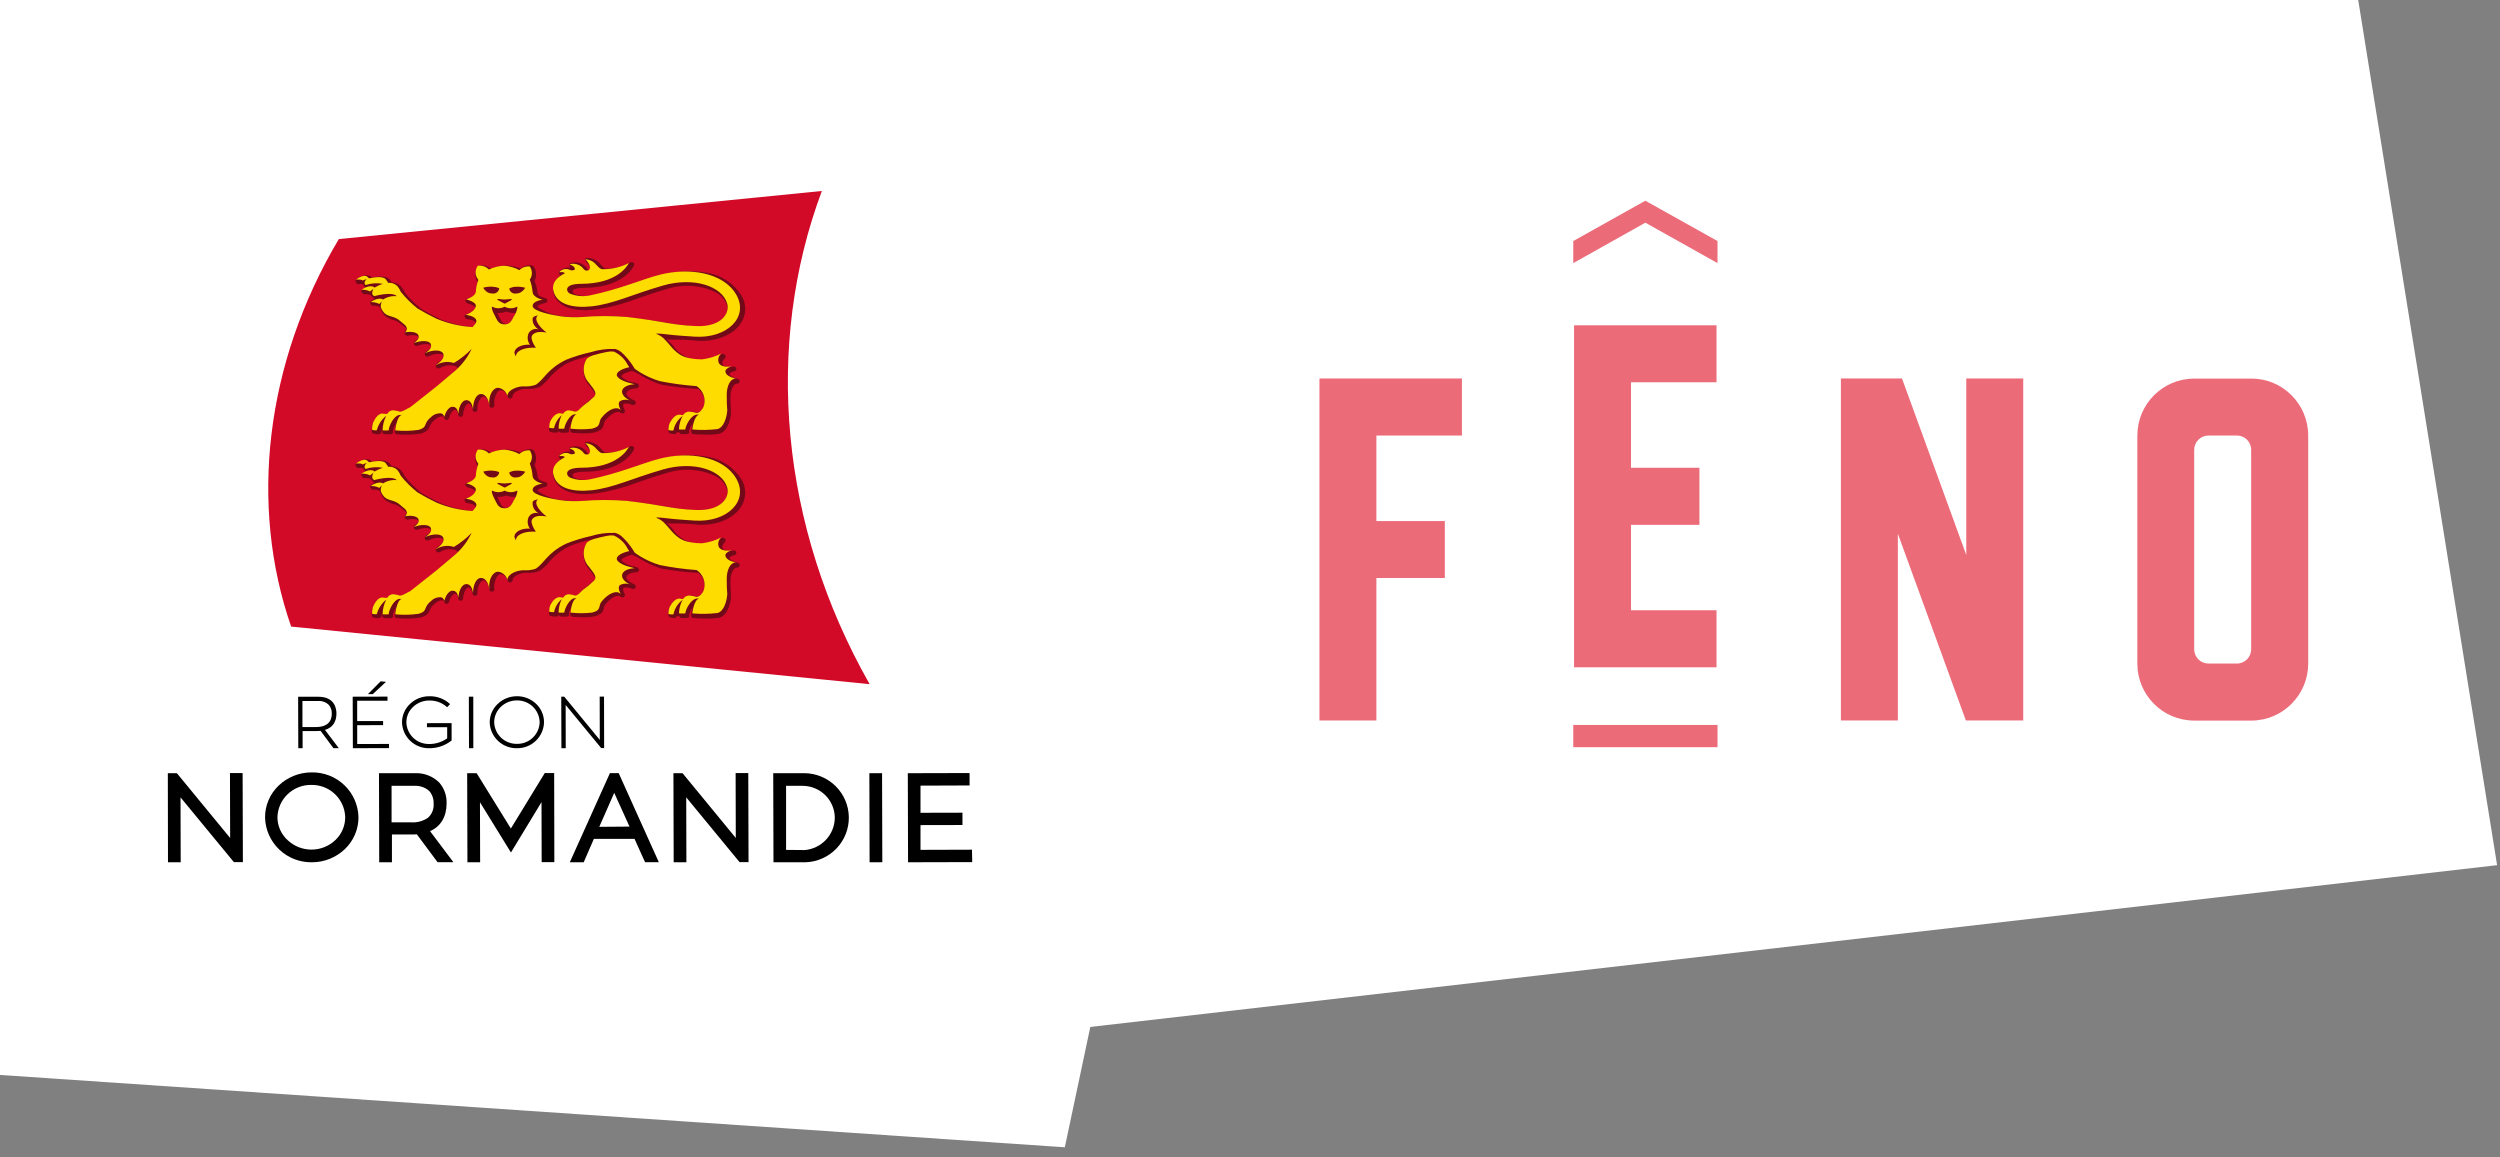
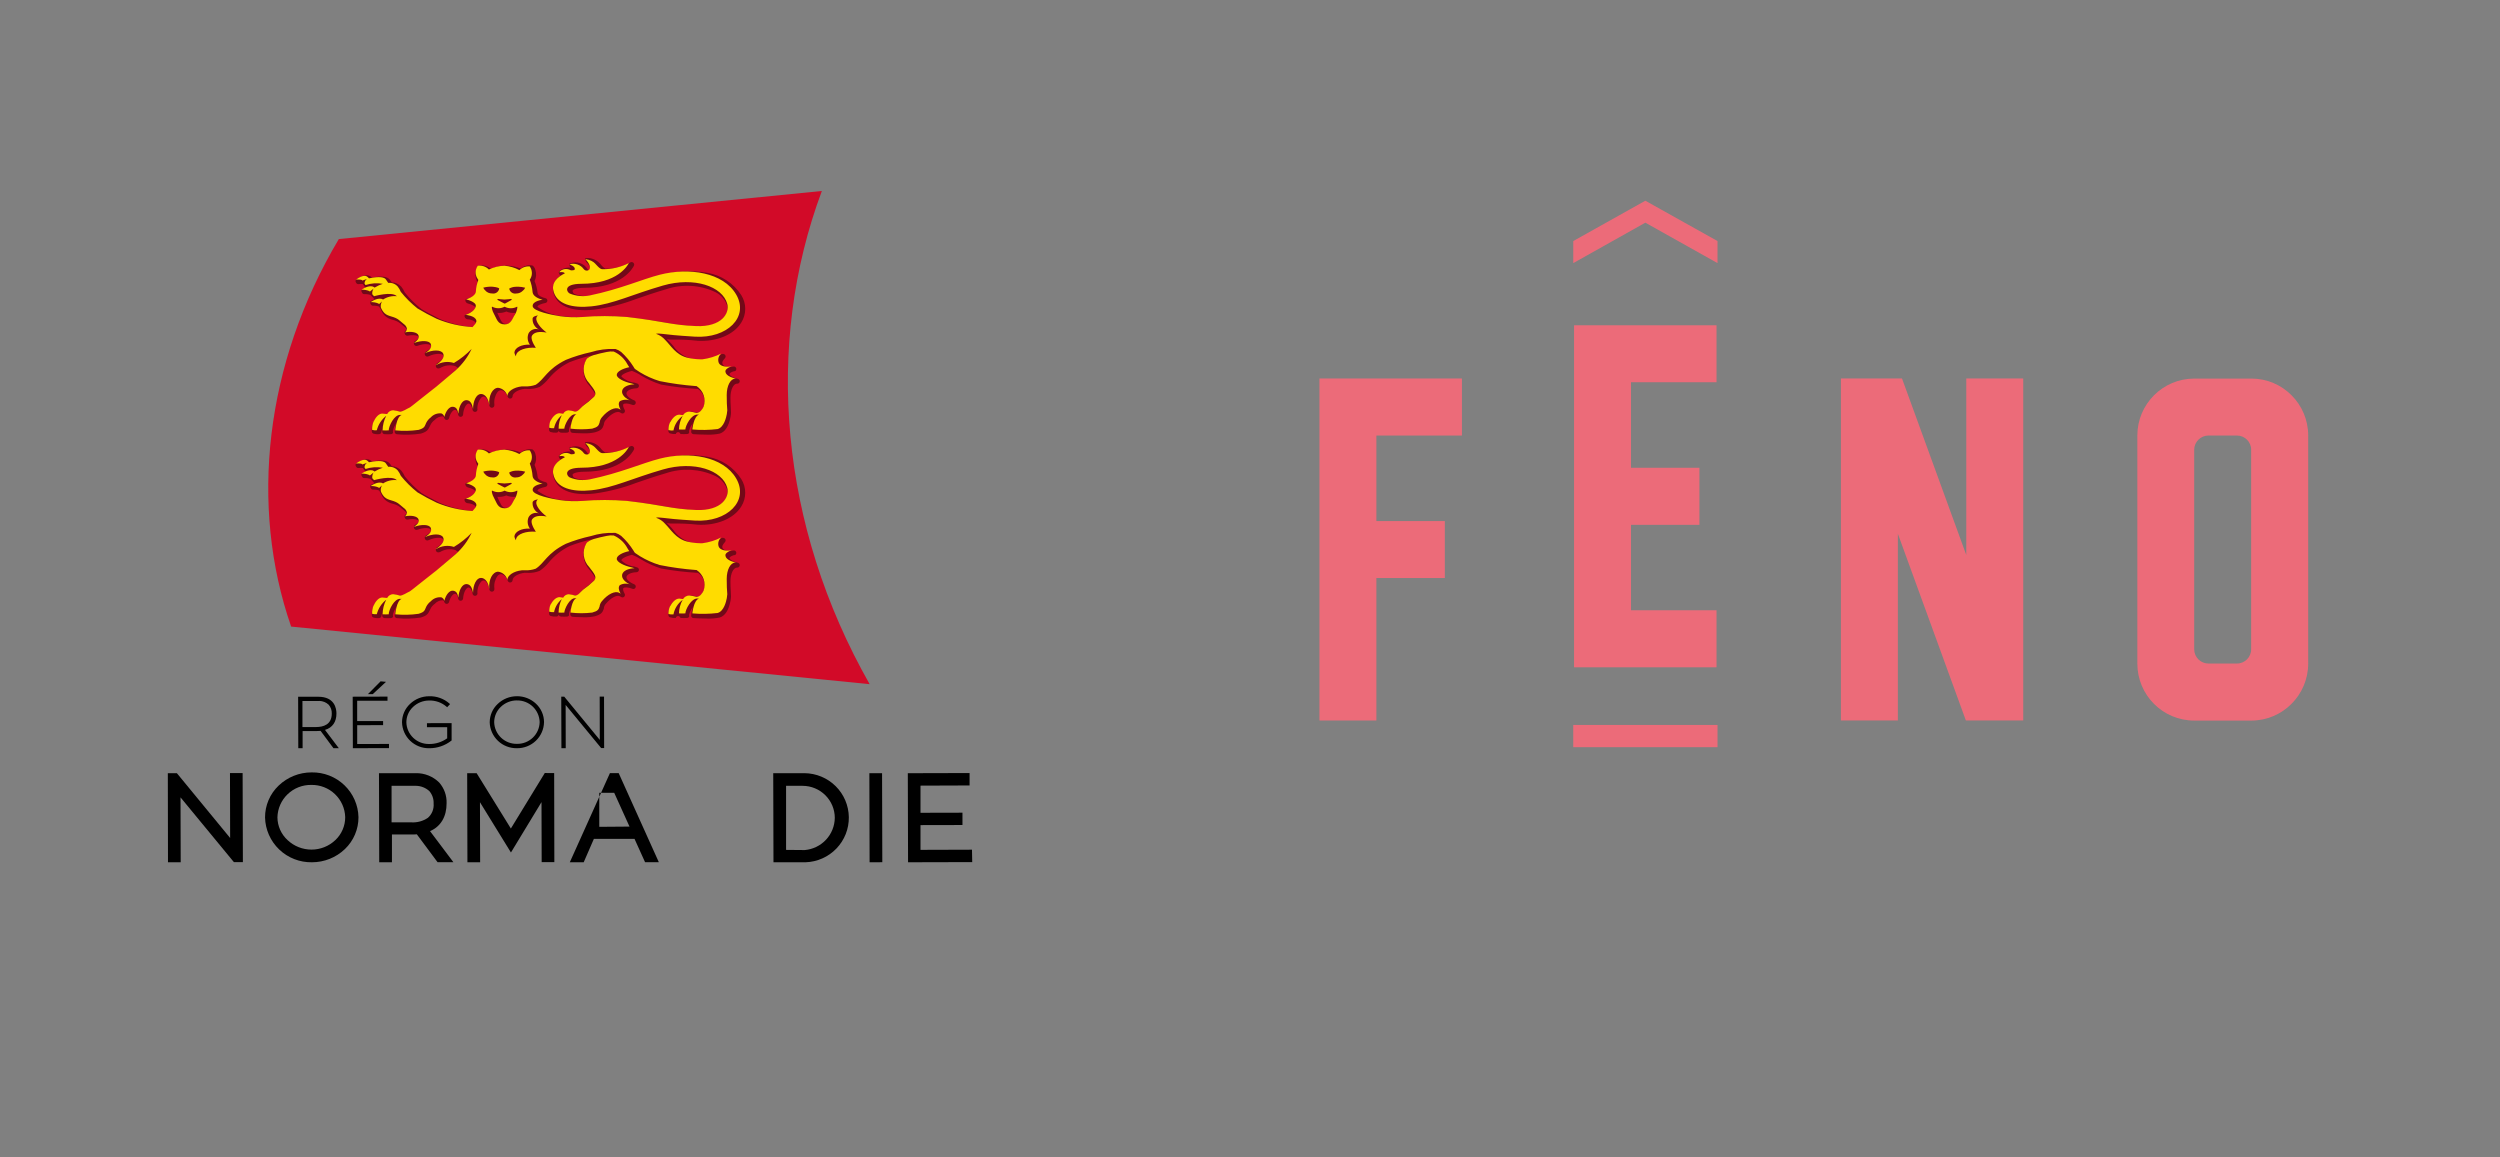
<svg xmlns="http://www.w3.org/2000/svg" width="432" height="200" viewBox="0 0 432 200" fill="none">
  <rect x="0" y="0" width="432" height="200" fill="#808080" stroke="none" />
-   <path d="M188 177.5L431.5 149.5L407.5 0H223.5L188 177.5Z" fill="white" style="filter: drop-shadow(2px 2px 2px rgba(0, 0, 0, 0.2));" />
-   <path d="M0 185.75L184 198.25L226 0H0V185.75Z" fill="white" style="filter: drop-shadow(2px 2px 2px rgba(0, 0, 0, 0.2));" />
  <g clip-path="url(#clip0_10_2242)">
    <path d="M150.275 118.226L50.309 108.274C43.071 87.427 45.737 62.84 58.549 41.313L142.018 33C132.064 59.629 134.726 90.878 150.275 118.226Z" fill="#D20A28" />
    <path d="M101.657 44.578C101.47 44.578 101.138 44.578 101.106 44.688C101.116 44.928 101.205 45.158 101.36 45.343C102.069 46.022 102.027 46.462 101.947 46.554C101.864 46.651 101.948 47.167 101.506 46.471C101.211 45.997 100.758 45.642 100.227 45.465C99.696 45.289 99.12 45.304 98.599 45.507C98.424 45.507 98.385 45.507 98.385 45.746C98.398 45.94 98.478 46.123 98.61 46.266C98.25 46.216 97.883 46.246 97.536 46.354C97.189 46.462 96.871 46.645 96.603 46.891C96.478 47.029 96.603 47.304 96.7 47.451C96.747 47.529 96.817 47.59 96.9 47.626C96.45 47.9 96.086 48.296 95.85 48.766C95.613 49.237 95.515 49.764 95.565 50.288C96.006 52.769 98.588 53.953 102.642 53.513C105.123 53.182 107.557 52.565 109.895 51.675C111.406 51.155 113.118 50.556 115.098 49.984C117.896 49.043 120.951 49.219 123.621 50.477C124.107 50.716 124.539 51.05 124.891 51.46C125.244 51.87 125.509 52.347 125.671 52.862C125.743 53.185 125.737 53.521 125.655 53.842C125.574 54.163 125.418 54.461 125.201 54.711C124.66 55.342 123.969 55.829 123.191 56.127C122.413 56.425 121.573 56.525 120.747 56.418C118.805 56.34 116.873 56.117 114.965 55.75C113.507 55.497 111.687 55.19 108.824 54.856C106.703 54.641 104.568 54.609 102.442 54.762H101.019C99.764 54.853 98.504 54.812 97.257 54.638C95.684 54.514 94.175 53.96 92.895 53.039C92.785 52.773 93.565 52.486 94.234 52.358C94.334 52.342 94.424 52.29 94.49 52.213C94.555 52.136 94.591 52.039 94.591 51.938C94.591 51.838 94.555 51.74 94.49 51.663C94.424 51.587 94.334 51.535 94.234 51.518C93.887 51.449 92.895 51.134 92.895 50.587C92.819 49.891 92.644 49.209 92.374 48.562C92.524 48.268 92.613 47.946 92.637 47.617C92.661 47.287 92.618 46.956 92.511 46.643C92.444 46.342 92.274 46.074 92.03 45.884C91.669 45.813 91.297 45.822 90.941 45.912C90.585 46.002 90.253 46.17 89.969 46.403C89.207 46.095 88.396 45.923 87.573 45.897H87.427C86.538 45.917 85.662 46.107 84.845 46.457C84.56 46.212 84.222 46.035 83.859 45.938C83.495 45.841 83.114 45.827 82.744 45.897C82.5 46.087 82.33 46.355 82.262 46.656C82.161 46.969 82.124 47.298 82.151 47.626C82.179 47.953 82.272 48.271 82.425 48.562L82.549 48.775C82.409 49.409 82.341 50.056 82.349 50.705C82.349 51.105 81.276 51.492 80.824 51.599C80.663 51.599 80.438 51.68 80.41 51.863C80.407 51.99 80.446 52.115 80.52 52.219C80.595 52.322 80.701 52.398 80.824 52.436C81.6 52.61 82.162 52.996 82.162 53.126C82.052 53.725 80.944 54.205 80.583 54.337C80.222 54.475 80.25 54.511 80.277 54.711C80.305 54.823 80.363 54.925 80.446 55.005C80.528 55.086 80.632 55.142 80.745 55.166C81.213 55.166 82.082 55.431 82.216 55.804C82.182 56.083 82.06 56.344 81.868 56.55C79.861 56.386 77.893 55.91 76.034 55.139C74.95 54.606 73.17 53.648 72.835 53.408C71.768 52.564 70.799 51.603 69.947 50.544C69.797 50.183 69.594 49.846 69.344 49.545C69.136 49.313 68.883 49.127 68.599 48.996C68.316 48.865 68.009 48.794 67.697 48.786L67.375 48.344C66.934 47.771 65.932 47.641 64.287 47.973L64.071 47.798C63.133 47.118 61.675 48.212 61.529 48.35C61.382 48.488 61.418 48.669 61.529 48.842C61.566 48.929 61.631 49.001 61.714 49.047C61.797 49.092 61.892 49.109 61.986 49.095C62.229 49.053 62.478 49.053 62.721 49.095C62.846 49.323 62.994 49.538 63.162 49.736L62.545 50.043C62.399 50.153 62.421 50.362 62.545 50.536C62.574 50.623 62.63 50.698 62.705 50.751C62.78 50.804 62.87 50.831 62.962 50.829C63.316 50.806 63.67 50.852 64.006 50.966L64.541 51.526L64.717 51.712C64.422 51.858 64.113 51.979 64.046 52.019C63.999 52.097 63.974 52.187 63.974 52.279C63.974 52.37 63.999 52.46 64.046 52.539C64.077 52.624 64.133 52.699 64.208 52.751C64.282 52.804 64.371 52.832 64.463 52.832C64.817 52.809 65.171 52.855 65.507 52.969L65.801 53.462C65.965 53.88 66.21 54.26 66.523 54.582C66.905 54.919 67.365 55.156 67.862 55.271C68.353 55.377 68.811 55.597 69.201 55.912L69.455 56.124L69.909 56.499C70.176 56.712 70.272 56.883 70.272 56.951C70.272 57.02 70.132 57.061 69.993 57.177C69.935 57.264 69.905 57.366 69.905 57.471C69.905 57.575 69.935 57.677 69.993 57.764C70.033 57.851 70.101 57.921 70.187 57.965C70.272 58.008 70.37 58.022 70.464 58.004C71.534 57.79 72.262 58.004 72.335 58.23C72.404 58.456 72.135 58.642 71.667 58.962C71.583 59.036 71.529 59.137 71.514 59.247C71.498 59.357 71.523 59.469 71.583 59.562C71.632 59.655 71.714 59.727 71.812 59.764C71.911 59.801 72.02 59.8 72.119 59.761C73.336 59.308 74.336 59.428 74.474 59.761C74.612 60.095 74.258 60.321 73.549 60.787C73.463 60.862 73.406 60.966 73.391 61.079C73.376 61.192 73.404 61.306 73.468 61.401C73.522 61.495 73.61 61.566 73.714 61.597C73.818 61.63 73.93 61.621 74.028 61.573C75.365 60.974 76.411 61.081 76.6 61.428C76.788 61.775 76.263 62.346 75.394 62.892C75.283 62.892 75.395 63.069 75.312 63.188C75.302 63.265 75.313 63.343 75.343 63.414C75.374 63.485 75.424 63.547 75.487 63.592C75.55 63.637 75.624 63.664 75.701 63.67C75.779 63.676 75.857 63.662 75.926 63.627H76.01C76.404 63.379 76.847 63.218 77.309 63.156C77.771 63.093 78.241 63.131 78.687 63.267C78.849 63.365 79.005 63.472 79.155 63.587C79.155 63.587 79.315 63.476 78.887 63.84C72.934 68.94 71.46 70.501 69.52 71.146H69.266C68.956 71.055 68.638 70.997 68.316 70.971C68.07 70.961 67.826 71.013 67.606 71.122C67.386 71.232 67.198 71.396 67.059 71.599H66.442C65.706 71.599 65.026 71.891 64.49 73.063C64.308 73.534 64.226 74.037 64.249 74.541C64.251 74.619 64.274 74.696 64.317 74.762C64.359 74.828 64.419 74.881 64.49 74.915C64.813 75.021 65.155 75.059 65.493 75.026C65.598 75.023 65.698 74.983 65.775 74.912C65.852 74.841 65.9 74.744 65.91 74.641C65.934 74.475 65.983 74.313 66.056 74.161C66.036 74.329 66.036 74.498 66.056 74.665C66.07 74.762 66.118 74.85 66.191 74.916C66.264 74.982 66.358 75.02 66.456 75.026C66.835 75.054 67.215 75.054 67.594 75.026C67.653 75.019 67.709 75 67.76 74.97C67.811 74.94 67.855 74.901 67.889 74.853C67.958 74.743 67.889 74.667 67.889 74.519C67.971 74.039 68.16 73.584 68.444 73.187C68.321 73.645 68.239 74.114 68.2 74.587C68.193 74.698 68.229 74.807 68.302 74.892C68.375 74.977 68.478 75.029 68.59 75.039C69.963 75.174 71.347 75.137 72.711 74.929C73.755 74.623 73.957 74.29 74.209 73.784L74.355 73.491C74.523 73.114 74.792 72.79 75.134 72.557C75.31 72.357 75.529 72.199 75.774 72.093C76.019 71.987 76.284 71.936 76.551 71.943C76.61 71.977 76.661 72.023 76.7 72.078C76.739 72.134 76.766 72.197 76.778 72.263C76.806 72.351 76.861 72.428 76.935 72.483C77.01 72.538 77.099 72.569 77.192 72.57C77.285 72.568 77.374 72.535 77.447 72.478C77.52 72.42 77.572 72.34 77.595 72.25C77.822 71.344 78.317 70.786 78.639 70.826C78.96 70.867 79.08 71.197 79.174 71.677C79.191 71.776 79.243 71.866 79.32 71.931C79.397 71.996 79.495 72.032 79.596 72.032C79.697 72.032 79.795 71.996 79.872 71.931C79.949 71.866 80.001 71.776 80.018 71.677C80.101 70.465 80.619 69.733 80.967 69.733C81.222 69.733 81.555 70.158 81.689 70.918C81.725 71.004 81.789 71.076 81.871 71.123C81.953 71.17 82.048 71.188 82.141 71.176C82.235 71.163 82.321 71.12 82.388 71.053C82.454 70.987 82.497 70.9 82.508 70.807C82.436 70.059 82.663 69.312 83.138 68.729C83.188 68.669 83.249 68.619 83.317 68.582C83.386 68.546 83.461 68.523 83.539 68.516C83.914 68.516 84.409 69.09 84.569 70.088C84.576 70.144 84.595 70.198 84.623 70.247C84.651 70.296 84.689 70.339 84.734 70.374C84.779 70.408 84.83 70.434 84.885 70.448C84.94 70.463 84.997 70.467 85.053 70.46C85.109 70.453 85.164 70.434 85.213 70.406C85.262 70.378 85.305 70.341 85.34 70.296C85.375 70.251 85.4 70.2 85.415 70.145C85.43 70.091 85.434 70.034 85.426 69.978V69.868C85.336 69.113 85.534 68.352 85.981 67.735C86.049 67.649 86.134 67.578 86.23 67.525C86.327 67.472 86.433 67.439 86.543 67.428C86.985 67.428 87.452 67.856 87.747 68.589C87.779 68.685 87.846 68.766 87.934 68.818C88.021 68.87 88.125 68.889 88.226 68.871C88.326 68.854 88.417 68.801 88.482 68.723C88.547 68.644 88.582 68.545 88.579 68.443C88.579 67.95 89.447 67.324 90.692 67.192L91.176 67.205C91.889 67.248 92.603 67.129 93.263 66.858C93.846 66.454 94.368 65.969 94.816 65.42C95.802 64.226 97.035 63.258 98.431 62.58C99.668 62.102 100.939 61.715 102.233 61.422C101.859 61.563 101.541 61.82 101.325 62.155C100.92 62.87 100.755 63.694 100.854 64.509C100.954 65.323 101.312 66.085 101.876 66.683L102.052 66.909C102.936 68.054 102.976 68.241 102.744 68.454C102.303 68.868 101.794 69.268 101.406 69.574C101.018 69.88 100.95 69.934 100.83 70.04L100.454 70.414C100.177 70.708 99.893 71.133 99.718 71.146H99.491C99.198 71.063 98.897 71.009 98.593 70.987C98.366 70.973 98.138 71.017 97.932 71.115C97.726 71.213 97.549 71.362 97.417 71.547H97.017C96.602 71.544 96.196 71.671 95.858 71.909C95.519 72.148 95.264 72.487 95.129 72.877C94.939 73.319 94.853 73.797 94.875 74.277C94.878 74.357 94.903 74.434 94.948 74.501C94.993 74.567 95.056 74.619 95.129 74.651C95.454 74.751 95.794 74.789 96.132 74.762C96.228 74.762 96.321 74.731 96.396 74.673C96.472 74.615 96.525 74.533 96.549 74.441C96.571 74.529 96.621 74.607 96.69 74.664C96.76 74.722 96.846 74.756 96.936 74.762C97.292 74.788 97.65 74.788 98.007 74.762C98.067 74.756 98.126 74.737 98.178 74.707C98.231 74.677 98.277 74.636 98.312 74.587C98.345 74.478 98.345 74.362 98.312 74.253C98.378 73.879 98.52 73.521 98.729 73.203C98.637 73.575 98.575 73.953 98.542 74.334C98.537 74.39 98.542 74.446 98.559 74.5C98.575 74.553 98.602 74.603 98.638 74.647C98.674 74.69 98.718 74.726 98.768 74.752C98.818 74.778 98.873 74.794 98.929 74.799C98.929 74.799 99.918 74.883 100.908 74.883C101.542 74.902 102.176 74.843 102.796 74.708C103.92 74.388 104.133 74.044 104.348 73.378C104.352 73.346 104.352 73.313 104.348 73.281C104.382 73.027 104.489 72.787 104.656 72.592C105.626 71.42 106.689 70.98 107.131 71.259L107.334 71.383C107.414 71.435 107.51 71.458 107.606 71.449C107.702 71.439 107.791 71.398 107.861 71.332C107.93 71.266 107.975 71.178 107.988 71.084C108.002 70.989 107.982 70.892 107.934 70.81C107.679 70.37 107.6 69.983 107.734 69.838C107.872 69.693 108.497 69.641 109.286 69.965C109.389 70.006 109.505 70.006 109.608 69.965C109.683 69.931 109.746 69.876 109.79 69.807C109.835 69.739 109.859 69.659 109.859 69.577C109.859 69.495 109.835 69.415 109.79 69.346C109.746 69.278 109.683 69.223 109.608 69.189C108.725 68.829 108.135 68.271 108.269 67.859C108.408 67.447 109.06 67.14 109.984 67.1C110.088 67.099 110.188 67.06 110.265 66.99C110.343 66.92 110.392 66.825 110.403 66.722C110.415 66.619 110.388 66.515 110.329 66.43C110.269 66.345 110.18 66.284 110.078 66.26L109.624 66.123C108.775 66.028 107.983 65.653 107.374 65.057C107.333 64.843 107.929 64.402 109.194 64.09C109.755 64.294 110.289 64.562 110.787 64.89C111.877 65.556 113.046 66.084 114.267 66.462C116.364 66.84 118.482 67.089 120.609 67.208C121.08 67.532 121.434 67.998 121.62 68.537C121.805 69.076 121.812 69.661 121.639 70.204C121.452 70.578 121.087 71.284 120.771 71.308H120.503C120.179 71.223 119.848 71.169 119.514 71.146C119.259 71.127 119.004 71.171 118.771 71.273C118.537 71.375 118.332 71.533 118.175 71.733H117.734C117.308 71.73 116.89 71.855 116.536 72.093C116.183 72.331 115.91 72.67 115.755 73.066C115.56 73.524 115.472 74.02 115.498 74.517C115.501 74.597 115.527 74.674 115.573 74.739C115.618 74.805 115.681 74.857 115.755 74.888C116.087 74.989 116.436 75.027 116.782 74.999C116.799 74.907 116.848 74.824 116.92 74.764C116.992 74.704 117.083 74.672 117.177 74.672C117.271 74.672 117.362 74.704 117.434 74.764C117.506 74.824 117.555 74.907 117.572 74.999C117.969 75.025 118.367 75.025 118.765 74.999C118.825 74.993 118.883 74.975 118.936 74.945C118.989 74.915 119.034 74.875 119.07 74.826C119.101 74.713 119.101 74.593 119.07 74.479C119.18 73.993 119.4 73.538 119.714 73.149C119.573 73.609 119.48 74.082 119.435 74.56C119.43 74.617 119.436 74.675 119.453 74.729C119.471 74.784 119.499 74.835 119.537 74.878C119.575 74.922 119.621 74.957 119.672 74.983C119.724 75.008 119.781 75.023 119.838 75.026C119.921 75.026 121.056 75.109 122.221 75.109C122.929 75.13 123.637 75.071 124.333 74.934C125.27 74.68 125.913 73.696 126.234 72.032C126.28 71.79 126.308 71.544 126.318 71.297C126.318 70.644 126.22 69.832 126.22 68.699C126.22 67.248 126.783 66.328 127.305 66.301H127.429C127.531 66.294 127.628 66.251 127.701 66.179C127.774 66.107 127.819 66.011 127.827 65.91C127.835 65.808 127.806 65.707 127.746 65.624C127.685 65.542 127.597 65.484 127.497 65.461C126.453 65.221 126.04 64.821 126.053 64.661C126.053 64.501 126.28 64.315 126.842 64.141H127.002C127.093 64.096 127.166 64.018 127.205 63.924C127.244 63.829 127.248 63.724 127.215 63.627C127.183 63.529 127.116 63.447 127.028 63.395C126.939 63.343 126.835 63.324 126.734 63.342C125.837 63.502 125.073 63.344 124.887 62.984C124.701 62.624 124.889 62.317 125.276 61.891L125.344 61.781C125.384 61.7 125.397 61.609 125.382 61.521C125.367 61.432 125.325 61.351 125.26 61.288C125.183 61.225 125.092 61.182 124.994 61.163C124.897 61.143 124.796 61.148 124.7 61.178C123.778 61.725 122.761 62.096 121.701 62.27H121.288C120.561 62.223 119.843 62.093 119.146 61.883C118.004 61.505 117.017 60.766 116.336 59.778C116.099 59.483 115.844 59.204 115.574 58.94L115.225 58.62L115.895 58.687C117.431 58.652 118.968 58.715 120.495 58.876L120.484 58.884C123.807 59.084 126.786 57.858 128.083 55.753C128.536 55.04 128.777 54.213 128.777 53.369C128.777 52.525 128.536 51.699 128.083 50.985C127.433 49.98 126.581 49.121 125.58 48.461C124.58 47.8 123.452 47.354 122.269 47.149C119.651 46.677 116.959 46.808 114.4 47.534C113.249 47.828 112.005 48.189 110.56 48.681C107.894 49.658 105.164 50.454 102.39 51.063C101.318 51.281 100.205 51.175 99.194 50.759C99.048 50.628 98.956 50.448 98.937 50.253C98.937 50.079 99.447 49.747 100.946 49.733C107.53 49.733 109.361 46.298 109.548 45.911C109.59 45.82 109.599 45.718 109.576 45.622C109.552 45.525 109.497 45.439 109.418 45.377C109.34 45.316 109.243 45.282 109.143 45.281C109.043 45.281 108.946 45.314 108.867 45.375C107.568 46.11 106.09 46.47 104.597 46.414C104.34 46.273 104.113 46.084 103.929 45.857C103.67 45.488 103.332 45.182 102.939 44.961C102.546 44.74 102.108 44.609 101.657 44.578ZM87.473 53.823C87.978 54.044 88.534 54.122 89.08 54.049C89.028 54.195 88.966 54.337 88.893 54.474C88.81 54.634 88.733 54.794 88.666 54.953C88.371 55.619 88.169 55.979 87.501 55.979C86.844 55.979 86.645 55.595 86.338 54.929C86.268 54.783 86.189 54.621 86.121 54.488C86.048 54.351 85.986 54.209 85.935 54.062C86.463 54.122 86.998 54.044 87.487 53.836L87.473 53.823Z" fill="#720918" />
    <path d="M101.147 44.785C102.123 45.718 102.084 46.578 101.642 46.715C101.514 46.769 101.371 46.78 101.236 46.746C101.101 46.712 100.98 46.635 100.893 46.527C100.618 46.139 100.226 45.848 99.774 45.695C99.322 45.542 98.834 45.536 98.378 45.676C98.378 45.676 99.541 46.048 99.287 46.594C99.287 46.677 99.086 46.691 98.951 46.705C98.841 46.726 98.728 46.726 98.619 46.705C98.296 46.514 97.915 46.444 97.544 46.507C97.174 46.571 96.839 46.764 96.599 47.052C96.599 47.052 97.429 46.892 97.602 47.238C96.331 47.851 95.365 48.809 95.593 50.062C96.048 52.646 99.02 53.27 102.205 52.937C105.978 52.537 109.202 50.885 114.568 49.34C119.935 47.795 124.859 49.465 125.675 52.525C126.103 54.124 124.683 56.521 120.32 56.348C115.958 56.174 114.863 55.536 108.373 54.778C105.792 54.567 103.198 54.567 100.617 54.778C99.336 54.868 98.049 54.822 96.777 54.641C95.439 54.441 92.082 53.799 92.042 52.894C92 51.988 93.767 51.793 93.767 51.793C93.767 51.793 92.121 51.458 92.028 50.46C91.97 49.727 91.808 49.005 91.547 48.317L91.671 48.129C91.849 47.803 91.931 47.434 91.906 47.064C91.882 46.694 91.753 46.339 91.534 46.04C91.208 46.01 90.88 46.052 90.573 46.162C90.265 46.272 89.986 46.448 89.754 46.678C88.951 46.248 88.067 45.989 87.158 45.919C86.229 45.944 85.316 46.167 84.481 46.573C84.236 46.321 83.935 46.131 83.602 46.017C83.269 45.904 82.914 45.87 82.566 45.919C82.346 46.218 82.217 46.574 82.192 46.944C82.168 47.315 82.25 47.684 82.428 48.01C82.494 48.135 82.57 48.255 82.655 48.368C82.408 49.018 82.263 49.702 82.228 50.395C82.159 51.275 80.542 51.725 80.53 51.725C80.53 51.725 82.361 52.153 82.215 52.913C82.054 53.912 80.462 54.404 80.462 54.404C80.462 54.404 82.124 54.547 82.309 55.373C82.392 55.733 82.067 56.054 81.652 56.52C79.522 56.391 77.428 55.906 75.459 55.085C74.322 54.544 73.213 53.947 72.136 53.295C71.074 52.448 70.109 51.487 69.258 50.431C69.125 50.1 68.945 49.79 68.723 49.51C68.52 49.284 68.266 49.109 67.982 49.001C67.698 48.892 67.392 48.852 67.09 48.885C66.929 48.645 66.729 48.379 66.662 48.271C66.234 47.698 64.803 47.887 63.755 48.099C63.665 47.989 63.562 47.89 63.447 47.806C62.764 47.3 61.522 48.325 61.522 48.325C61.522 48.325 62.443 48.2 62.627 48.484L63.431 48.191C63.292 48.275 63.178 48.395 63.1 48.538C63.023 48.681 62.985 48.842 62.99 49.004L63.163 49.257C64.125 48.938 65.151 48.865 66.148 49.044C65.651 49.205 65.174 49.425 64.729 49.698L64.618 49.615C63.801 49.095 62.465 50.067 62.465 50.067C62.922 50.041 63.379 50.119 63.801 50.293L63.912 50.39L64.556 49.87C64.375 50.158 64.295 50.497 64.329 50.834L64.426 50.961L64.639 51.187C64.639 51.187 67.731 50.294 68.574 51.187C67.738 51.097 66.896 51.299 66.192 51.758C65.375 51.238 64.036 52.213 64.036 52.213C64.494 52.187 64.952 52.264 65.375 52.439L65.499 52.549L66.008 52.094C65.829 52.404 65.758 52.765 65.808 53.12C65.95 53.486 66.163 53.821 66.435 54.105C67.158 54.794 68.189 54.586 69.112 55.438L69.794 56.011C70.061 56.186 70.249 56.459 70.316 56.77C70.314 56.902 70.281 57.031 70.218 57.147C70.156 57.263 70.066 57.362 69.956 57.435C71.121 57.209 72.123 57.435 72.309 57.941C72.494 58.447 72.135 58.808 71.533 59.274C72.87 58.768 74.209 58.847 74.44 59.446C74.671 60.046 74.225 60.538 73.423 61.045C74.76 60.406 76.193 60.42 76.555 61.045C76.916 61.671 76.313 62.446 75.308 63.086H75.392C75.842 62.809 76.348 62.633 76.874 62.571C77.4 62.508 77.933 62.561 78.437 62.725C79.564 62.054 80.595 61.234 81.501 60.286C80.84 61.688 79.903 62.943 78.745 63.977C78.357 64.351 75.828 66.401 75.386 66.814C73.232 68.48 70.996 70.33 70.835 70.398C70.313 70.624 69.605 71.145 69.123 71.133C68.735 71.015 68.337 70.935 67.933 70.893C67.719 70.899 67.509 70.963 67.328 71.077C67.147 71.192 67 71.353 66.903 71.544C66.626 71.544 66.194 71.464 66.059 71.464C65.443 71.464 64.882 72.129 64.507 72.955C64.35 73.38 64.282 73.833 64.307 74.285C64.568 74.358 64.84 74.381 65.11 74.355C65.364 73.365 65.937 72.484 66.741 71.849C66.337 72.628 66.122 73.491 66.113 74.368C66.464 74.393 66.817 74.393 67.168 74.368C67.168 73.635 68.139 71.611 69.177 71.703H69.404C68.495 72.009 68.306 74.368 68.306 74.368C69.644 74.504 70.992 74.476 72.322 74.285C73.447 73.951 73.354 73.671 73.661 73.044C73.846 72.683 74.112 72.369 74.437 72.126C74.667 71.872 74.955 71.677 75.276 71.557C75.598 71.437 75.943 71.396 76.284 71.437C76.408 71.491 76.518 71.573 76.604 71.678C76.69 71.782 76.75 71.905 76.779 72.037C77.056 70.972 77.676 70.21 78.291 70.29C78.905 70.373 79.069 70.811 79.202 71.491C79.285 70.159 79.892 69.118 80.606 69.146C81.319 69.173 81.576 69.8 81.744 70.678C81.744 69.266 82.318 68.107 83.08 68.08C83.841 68.052 84.42 68.894 84.54 70.01V69.9C84.43 68.355 85.102 67.062 86.052 67.006C86.436 67.047 86.799 67.206 87.088 67.461C87.378 67.716 87.581 68.055 87.669 68.43C87.669 67.644 88.776 66.915 90.171 66.766H90.698C91.335 66.797 91.972 66.702 92.572 66.489C94.124 65.489 94.487 63.826 97.778 62.187C99.178 61.622 100.623 61.176 102.099 60.854C103.441 60.433 104.847 60.247 106.253 60.302H106.35C106.708 60.417 107.043 60.593 107.34 60.822C108.161 61.572 108.877 62.428 109.468 63.369C109.763 63.888 109.566 63.621 110.593 64.332C111.649 64.976 112.782 65.485 113.965 65.848C116.041 66.268 118.141 66.557 120.253 66.715H120.364C120.939 67.088 121.372 67.643 121.592 68.29C121.813 68.938 121.809 69.64 121.581 70.285C121.326 70.778 120.939 71.364 120.35 71.351C119.942 71.239 119.525 71.163 119.103 71.124C118.887 71.126 118.675 71.183 118.488 71.29C118.3 71.397 118.143 71.551 118.033 71.736L117.378 71.655C116.736 71.655 116.147 72.293 115.731 73.079C115.57 73.472 115.496 73.896 115.515 74.32C115.795 74.392 116.085 74.416 116.372 74.39C116.564 73.38 117.133 72.479 117.965 71.87C117.562 72.587 117.342 73.391 117.324 74.212C117.692 74.236 118.062 74.236 118.43 74.212C118.43 73.587 119.447 71.55 120.558 71.644H120.799C119.849 71.938 119.636 74.212 119.636 74.212C121.089 74.338 122.55 74.315 123.998 74.145C125.106 73.839 125.484 72.146 125.591 71.574C125.635 71.355 125.663 71.132 125.675 70.909C125.606 70.19 125.578 69.297 125.578 68.244C125.578 66.699 126.193 65.46 127.062 65.42H127.187C126.076 65.208 125.34 64.714 125.367 64.209H125.337C125.337 63.842 125.763 63.533 126.373 63.318C125.354 63.473 124.495 63.278 124.215 62.731C124.101 62.449 124.081 62.138 124.155 61.843C124.23 61.549 124.397 61.286 124.631 61.091C123.612 61.605 122.513 61.943 121.381 62.09H120.964C120.202 62.071 119.445 61.972 118.703 61.796C116.75 61.277 115.922 59.706 114.944 58.746C114.532 58.263 113.995 57.9 113.392 57.696C113.392 57.696 113.307 57.559 114.498 57.696C115.686 57.834 116.628 57.962 120.093 58.176C125.673 58.509 129.459 54.779 127.224 50.915C124.99 47.051 119.055 46.186 114.03 47.469C111.02 48.229 107.206 49.959 101.921 51.052C100.753 51.291 99.54 51.175 98.44 50.718C97.945 50.479 97.196 49.066 100.436 49.041C106.739 49.041 108.466 45.858 108.665 45.458C107.251 46.175 105.684 46.54 104.098 46.522C104.001 46.517 103.906 46.495 103.819 46.454C102.954 45.957 102.87 44.992 101.147 44.785ZM126.373 63.318C126.422 63.31 126.466 63.313 126.516 63.304H126.405C126.393 63.308 126.384 63.313 126.373 63.318ZM84.954 49.539C85.033 49.542 85.113 49.547 85.192 49.553C85.955 49.622 86.263 49.805 86.263 49.857C86.242 49.994 86.194 50.125 86.121 50.243C86.047 50.361 85.951 50.463 85.838 50.542C85.724 50.622 85.595 50.678 85.459 50.707C85.323 50.736 85.182 50.737 85.046 50.711C84.829 50.716 84.613 50.677 84.412 50.594C84.211 50.511 84.03 50.388 83.88 50.231H83.907C83.728 50.098 83.59 49.919 83.507 49.712C83.978 49.583 84.466 49.525 84.954 49.539ZM89.546 49.542C89.547 49.542 89.548 49.542 89.549 49.542C89.954 49.551 90.356 49.609 90.747 49.717C90.663 49.924 90.524 50.104 90.344 50.237C90.197 50.39 90.021 50.511 89.826 50.593C89.63 50.676 89.42 50.718 89.208 50.716C89.071 50.742 88.931 50.741 88.795 50.712C88.659 50.684 88.53 50.628 88.416 50.548C88.303 50.468 88.206 50.366 88.133 50.248C88.06 50.131 88.012 49.999 87.991 49.862C88.318 49.679 88.684 49.574 89.059 49.556C89.221 49.543 89.383 49.539 89.546 49.542ZM86.049 51.653C86.05 51.653 86.051 51.653 86.052 51.653C86.056 51.653 86.061 51.653 86.066 51.653C86.066 51.653 86.813 51.763 87.161 51.763C87.482 51.763 88.31 51.653 88.31 51.653C88.329 51.655 88.348 51.661 88.364 51.672C88.38 51.683 88.394 51.697 88.403 51.714C88.413 51.731 88.418 51.75 88.419 51.769C88.42 51.788 88.416 51.807 88.407 51.825L87.272 52.452H87.161L85.968 51.825C85.96 51.809 85.956 51.791 85.955 51.772C85.955 51.754 85.959 51.736 85.967 51.719C85.975 51.703 85.986 51.688 86 51.677C86.015 51.665 86.031 51.657 86.049 51.653ZM85.059 53.002C85.389 53.174 85.756 53.264 86.129 53.264C86.502 53.264 86.869 53.174 87.198 53.002C87.528 53.175 87.896 53.266 88.269 53.266C88.643 53.266 89.01 53.175 89.34 53.002C89.501 52.891 89.339 53.788 88.992 54.334C88.497 55.056 88.365 56.071 87.161 56.057L87.158 56.052C85.981 56.052 85.821 55.041 85.406 54.334C84.99 53.627 84.899 52.922 85.059 53.002ZM92.956 54.509C92.817 54.61 92.72 54.757 92.68 54.924C92.542 55.549 93.337 56.642 94.46 57.468C93.141 57.242 92.392 57.401 91.99 57.909V57.904C91.615 58.33 92.072 59.316 92.591 60.103C90.999 59.957 89.302 60.461 89.167 61.433C89.164 61.481 89.164 61.53 89.167 61.578C89.011 61.38 88.914 61.141 88.889 60.889C88.972 60.09 90.12 59.479 91.566 59.559C91.361 59.278 91.233 58.949 91.193 58.604C91.153 58.258 91.204 57.909 91.339 57.589C91.508 57.286 91.781 57.054 92.107 56.934C92.433 56.814 92.792 56.814 93.118 56.934C92.766 56.758 92.475 56.482 92.282 56.14C92.088 55.798 92.002 55.406 92.034 55.015C92.103 54.615 92.876 54.521 92.956 54.509Z" fill="#FFDC00" />
    <path d="M109.625 66.401L109.157 66.263C107.82 65.988 106.575 65.345 106.575 64.785C106.575 64.226 107.526 63.705 108.73 63.453C108.583 63.213 108.593 63.214 108.425 62.96C107.906 61.979 107.07 61.2 106.053 60.75C105.65 60.709 105.245 60.733 104.849 60.82C103.326 61.153 101.677 61.444 101.301 62.15C100.939 62.793 100.794 63.537 100.888 64.268C100.982 65 101.31 65.683 101.823 66.215C102.793 67.455 103.161 67.934 102.667 68.546C102.059 69.133 101.407 69.67 100.715 70.156C100.193 70.636 99.883 71.128 99.376 71.128C99.015 71.018 98.643 70.942 98.267 70.902C98.07 70.908 97.88 70.969 97.713 71.074C97.546 71.18 97.408 71.327 97.318 71.502L96.691 71.405C96.062 71.405 95.499 72.02 95.111 72.738C94.96 73.114 94.892 73.517 94.911 73.922C95.182 73.993 95.463 74.017 95.742 73.992C95.921 73.114 96.393 72.319 97.08 71.739C96.715 72.462 96.525 73.261 96.526 74.07C96.855 74.094 97.186 74.094 97.516 74.07C97.516 73.519 98.426 71.514 99.403 71.591H99.617C98.76 71.885 98.586 74.07 98.586 74.07C99.831 74.22 101.09 74.22 102.335 74.07C103.324 73.795 103.431 73.551 103.606 73.031C103.644 72.692 103.782 72.373 104.006 72.113C105.022 70.873 106.323 70.233 107.045 70.686L107.245 70.81C106.884 70.197 106.818 69.652 107.108 69.332C107.419 69.16 107.769 69.071 108.124 69.071C108.48 69.071 108.83 69.16 109.141 69.332C108.045 68.892 107.361 68.173 107.508 67.507C107.655 66.841 108.567 66.458 109.625 66.409V66.401Z" fill="#FFDC00" />
    <path d="M101.657 76.359C101.47 76.359 101.138 76.359 101.106 76.47C101.116 76.71 101.205 76.94 101.36 77.124C102.069 77.803 102.027 78.243 101.947 78.335C101.864 78.432 101.948 78.948 101.506 78.252C101.211 77.778 100.758 77.423 100.227 77.247C99.696 77.071 99.12 77.085 98.599 77.288C98.424 77.288 98.385 77.288 98.385 77.528C98.398 77.721 98.478 77.905 98.61 78.047C98.25 77.998 97.883 78.028 97.536 78.136C97.189 78.244 96.871 78.427 96.603 78.672C96.478 78.81 96.603 79.086 96.7 79.232C96.747 79.31 96.817 79.371 96.9 79.407C96.45 79.682 96.086 80.077 95.85 80.548C95.613 81.018 95.515 81.546 95.565 82.069C96.006 84.55 98.588 85.734 102.642 85.294C105.123 84.963 107.557 84.346 109.895 83.456C111.406 82.936 113.118 82.337 115.098 81.765C117.896 80.824 120.951 81.001 123.621 82.258C124.107 82.497 124.539 82.832 124.891 83.242C125.244 83.652 125.509 84.128 125.671 84.643C125.743 84.966 125.737 85.302 125.655 85.623C125.574 85.944 125.418 86.242 125.201 86.492C124.66 87.124 123.969 87.61 123.191 87.908C122.413 88.207 121.573 88.306 120.747 88.199C118.805 88.121 116.873 87.898 114.965 87.531C113.507 87.278 111.687 86.971 108.824 86.638C106.703 86.422 104.568 86.39 102.442 86.543H101.019C99.764 86.634 98.504 86.593 97.257 86.42C95.684 86.295 94.175 85.742 92.895 84.821C92.785 84.555 93.565 84.268 94.234 84.139C94.334 84.123 94.424 84.071 94.49 83.995C94.555 83.918 94.591 83.82 94.591 83.719C94.591 83.619 94.555 83.522 94.49 83.445C94.424 83.368 94.334 83.316 94.234 83.3C93.887 83.231 92.895 82.915 92.895 82.368C92.819 81.672 92.644 80.99 92.374 80.344C92.524 80.049 92.613 79.727 92.637 79.398C92.661 79.068 92.618 78.737 92.511 78.424C92.444 78.123 92.274 77.855 92.03 77.665C91.669 77.594 91.297 77.604 90.941 77.693C90.585 77.783 90.253 77.951 89.969 78.185C89.207 77.876 88.396 77.705 87.573 77.678H87.427C86.538 77.698 85.662 77.889 84.845 78.239C84.56 77.994 84.222 77.816 83.859 77.719C83.495 77.622 83.114 77.608 82.744 77.678C82.5 77.868 82.33 78.137 82.262 78.438C82.161 78.75 82.124 79.08 82.151 79.407C82.179 79.734 82.272 80.052 82.425 80.344L82.549 80.556C82.409 81.19 82.341 81.838 82.349 82.487C82.349 82.886 81.276 83.273 80.824 83.38C80.663 83.38 80.438 83.461 80.41 83.644C80.407 83.772 80.446 83.896 80.52 84C80.595 84.103 80.701 84.18 80.824 84.218C81.6 84.391 82.162 84.777 82.162 84.907C82.052 85.506 80.944 85.986 80.583 86.118C80.222 86.256 80.25 86.293 80.277 86.492C80.305 86.604 80.363 86.706 80.446 86.787C80.528 86.867 80.632 86.923 80.745 86.947C81.213 86.947 82.082 87.212 82.216 87.585C82.182 87.864 82.06 88.125 81.868 88.331C79.861 88.167 77.893 87.691 76.034 86.92C74.95 86.387 73.17 85.429 72.835 85.189C71.768 84.346 70.799 83.385 69.947 82.325C69.797 81.964 69.594 81.627 69.344 81.326C69.136 81.095 68.883 80.908 68.599 80.777C68.316 80.647 68.009 80.575 67.697 80.567L67.375 80.126C66.934 79.552 65.932 79.422 64.287 79.754L64.071 79.579C63.133 78.9 61.675 79.993 61.529 80.131C61.382 80.269 61.418 80.45 61.529 80.624C61.566 80.71 61.631 80.782 61.714 80.828C61.797 80.874 61.892 80.891 61.986 80.877C62.229 80.834 62.478 80.834 62.721 80.877C62.846 81.104 62.994 81.319 63.162 81.517L62.545 81.824C62.399 81.935 62.421 82.143 62.545 82.317C62.574 82.404 62.63 82.479 62.705 82.532C62.78 82.585 62.87 82.612 62.962 82.61C63.316 82.587 63.67 82.634 64.006 82.748L64.541 83.308L64.717 83.493C64.422 83.639 64.113 83.76 64.046 83.8C63.999 83.879 63.974 83.969 63.974 84.06C63.974 84.152 63.999 84.242 64.046 84.32C64.077 84.406 64.133 84.48 64.208 84.532C64.282 84.585 64.371 84.613 64.463 84.613C64.817 84.59 65.171 84.636 65.507 84.751L65.801 85.243C65.965 85.661 66.21 86.042 66.523 86.363C66.905 86.7 67.365 86.937 67.862 87.052C68.353 87.158 68.811 87.378 69.201 87.693L69.455 87.906L69.909 88.28C70.176 88.494 70.272 88.665 70.272 88.732C70.272 88.801 70.132 88.843 69.993 88.958C69.935 89.045 69.905 89.147 69.905 89.252C69.905 89.356 69.935 89.458 69.993 89.545C70.033 89.632 70.101 89.703 70.187 89.746C70.272 89.789 70.37 89.803 70.464 89.785C71.534 89.571 72.262 89.785 72.335 90.011C72.404 90.237 72.135 90.423 71.667 90.743C71.583 90.817 71.529 90.918 71.514 91.028C71.498 91.138 71.523 91.25 71.583 91.344C71.632 91.437 71.714 91.508 71.812 91.545C71.911 91.582 72.02 91.581 72.119 91.543C73.336 91.089 74.336 91.209 74.474 91.543C74.612 91.876 74.258 92.103 73.549 92.568C73.463 92.643 73.406 92.747 73.391 92.86C73.376 92.973 73.404 93.088 73.468 93.182C73.522 93.276 73.61 93.347 73.714 93.379C73.818 93.411 73.93 93.402 74.028 93.355C75.365 92.755 76.411 92.862 76.6 93.209C76.788 93.556 76.263 94.128 75.394 94.674C75.283 94.674 75.395 94.85 75.312 94.97C75.302 95.046 75.313 95.124 75.343 95.195C75.374 95.266 75.424 95.328 75.487 95.373C75.55 95.418 75.624 95.445 75.701 95.451C75.779 95.458 75.857 95.443 75.926 95.409H76.01C76.404 95.16 76.847 94.999 77.309 94.937C77.771 94.875 78.241 94.912 78.687 95.048C78.849 95.147 79.005 95.254 79.155 95.368C79.155 95.368 79.315 95.257 78.887 95.621C72.934 100.721 71.46 102.282 69.52 102.928H69.266C68.956 102.837 68.638 102.778 68.316 102.753C68.07 102.742 67.826 102.794 67.606 102.904C67.386 103.013 67.198 103.177 67.059 103.38H66.442C65.706 103.38 65.026 103.673 64.49 104.844C64.308 105.315 64.226 105.818 64.249 106.322C64.251 106.401 64.274 106.477 64.317 106.543C64.359 106.609 64.419 106.662 64.49 106.696C64.813 106.803 65.155 106.84 65.493 106.807C65.598 106.805 65.698 106.764 65.775 106.693C65.852 106.622 65.9 106.526 65.91 106.422C65.934 106.256 65.983 106.094 66.056 105.943C66.036 106.11 66.036 106.279 66.056 106.446C66.07 106.543 66.118 106.632 66.191 106.697C66.264 106.763 66.358 106.802 66.456 106.807C66.835 106.835 67.215 106.835 67.594 106.807C67.653 106.8 67.709 106.781 67.76 106.751C67.811 106.722 67.855 106.682 67.889 106.635C67.958 106.524 67.889 106.448 67.889 106.301C67.971 105.821 68.16 105.365 68.444 104.968C68.321 105.427 68.239 105.895 68.2 106.368C68.193 106.479 68.229 106.589 68.302 106.673C68.375 106.758 68.478 106.811 68.59 106.82C69.963 106.955 71.347 106.918 72.711 106.71C73.755 106.404 73.957 106.072 74.209 105.566L74.355 105.272C74.523 104.895 74.792 104.572 75.134 104.338C75.31 104.139 75.529 103.98 75.774 103.874C76.019 103.768 76.284 103.717 76.551 103.724C76.61 103.758 76.661 103.804 76.7 103.86C76.739 103.915 76.766 103.978 76.778 104.045C76.806 104.133 76.861 104.21 76.935 104.265C77.01 104.32 77.099 104.35 77.192 104.352C77.285 104.349 77.374 104.317 77.447 104.259C77.52 104.201 77.572 104.121 77.595 104.031C77.822 103.126 78.317 102.567 78.639 102.607C78.96 102.649 79.08 102.978 79.174 103.458C79.191 103.557 79.243 103.647 79.32 103.712C79.397 103.777 79.495 103.813 79.596 103.813C79.697 103.813 79.795 103.777 79.872 103.712C79.949 103.647 80.001 103.557 80.018 103.458C80.101 102.246 80.619 101.514 80.967 101.514C81.222 101.514 81.555 101.939 81.689 102.699C81.725 102.785 81.789 102.858 81.871 102.904C81.953 102.951 82.048 102.97 82.141 102.957C82.235 102.944 82.321 102.901 82.388 102.835C82.454 102.768 82.497 102.681 82.508 102.588C82.436 101.84 82.663 101.094 83.138 100.51C83.188 100.45 83.249 100.4 83.317 100.364C83.386 100.327 83.461 100.305 83.539 100.297C83.914 100.297 84.409 100.872 84.569 101.87C84.576 101.926 84.595 101.98 84.623 102.029C84.651 102.078 84.689 102.121 84.734 102.155C84.779 102.19 84.83 102.215 84.885 102.23C84.94 102.245 84.997 102.248 85.053 102.241C85.109 102.234 85.164 102.216 85.213 102.188C85.262 102.159 85.305 102.122 85.34 102.077C85.375 102.032 85.4 101.981 85.415 101.927C85.43 101.872 85.434 101.815 85.426 101.759V101.649C85.336 100.894 85.534 100.133 85.981 99.517C86.049 99.43 86.134 99.359 86.23 99.306C86.327 99.253 86.433 99.221 86.543 99.21C86.985 99.21 87.452 99.637 87.747 100.37C87.779 100.466 87.846 100.548 87.934 100.6C88.021 100.651 88.125 100.67 88.226 100.653C88.326 100.635 88.417 100.582 88.482 100.504C88.547 100.425 88.582 100.326 88.579 100.225C88.579 99.731 89.447 99.105 90.692 98.973L91.176 98.986C91.889 99.029 92.603 98.911 93.263 98.639C93.846 98.235 94.368 97.751 94.816 97.201C95.802 96.008 97.035 95.039 98.431 94.361C99.668 93.883 100.939 93.496 102.233 93.204C101.859 93.344 101.541 93.601 101.325 93.936C100.92 94.651 100.755 95.476 100.854 96.29C100.954 97.105 101.312 97.866 101.876 98.464L102.052 98.69C102.936 99.836 102.976 100.022 102.744 100.236C102.303 100.649 101.794 101.049 101.406 101.355C101.018 101.661 100.95 101.715 100.83 101.821L100.454 102.195C100.177 102.489 99.893 102.914 99.718 102.928H99.491C99.198 102.844 98.897 102.791 98.593 102.769C98.366 102.754 98.138 102.798 97.932 102.896C97.726 102.994 97.549 103.143 97.417 103.329H97.017C96.602 103.325 96.196 103.452 95.858 103.691C95.519 103.929 95.264 104.268 95.129 104.659C94.939 105.1 94.853 105.579 94.875 106.058C94.878 106.138 94.903 106.216 94.948 106.282C94.993 106.348 95.056 106.4 95.129 106.433C95.454 106.532 95.794 106.57 96.132 106.543C96.228 106.543 96.321 106.512 96.396 106.454C96.472 106.396 96.525 106.315 96.549 106.223C96.571 106.31 96.621 106.388 96.69 106.445C96.76 106.503 96.846 106.537 96.936 106.543C97.292 106.569 97.65 106.569 98.007 106.543C98.067 106.537 98.126 106.519 98.178 106.488C98.231 106.458 98.277 106.417 98.312 106.368C98.345 106.259 98.345 106.143 98.312 106.034C98.378 105.66 98.52 105.303 98.729 104.984C98.637 105.356 98.575 105.734 98.542 106.115C98.537 106.171 98.542 106.227 98.559 106.281C98.575 106.335 98.602 106.385 98.638 106.428C98.674 106.471 98.718 106.507 98.768 106.533C98.818 106.559 98.873 106.576 98.929 106.581C98.929 106.581 99.918 106.664 100.908 106.664C101.542 106.683 102.176 106.624 102.796 106.489C103.92 106.169 104.133 105.825 104.348 105.159C104.352 105.127 104.352 105.095 104.348 105.062C104.382 104.808 104.489 104.569 104.656 104.373C105.626 103.202 106.689 102.761 107.131 103.041L107.334 103.164C107.414 103.216 107.51 103.239 107.606 103.23C107.702 103.221 107.791 103.18 107.861 103.113C107.93 103.047 107.975 102.96 107.988 102.865C108.002 102.77 107.982 102.674 107.934 102.591C107.679 102.151 107.6 101.764 107.734 101.619C107.872 101.475 108.497 101.422 109.286 101.746C109.389 101.787 109.505 101.787 109.608 101.746C109.683 101.712 109.746 101.657 109.79 101.589C109.835 101.52 109.859 101.44 109.859 101.358C109.859 101.276 109.835 101.196 109.79 101.128C109.746 101.059 109.683 101.004 109.608 100.97C108.725 100.611 108.135 100.053 108.269 99.641C108.408 99.228 109.06 98.921 109.984 98.881C110.088 98.88 110.188 98.841 110.265 98.771C110.343 98.701 110.392 98.606 110.403 98.503C110.415 98.4 110.388 98.296 110.329 98.211C110.269 98.126 110.18 98.066 110.078 98.041L109.624 97.904C108.775 97.81 107.983 97.434 107.374 96.838C107.333 96.624 107.929 96.183 109.194 95.872C109.755 96.075 110.289 96.344 110.787 96.671C111.877 97.337 113.046 97.865 114.267 98.243C116.364 98.622 118.482 98.871 120.609 98.989C121.08 99.313 121.434 99.779 121.62 100.318C121.805 100.858 121.812 101.442 121.639 101.985C121.452 102.359 121.087 103.066 120.771 103.089H120.503C120.179 103.004 119.848 102.95 119.514 102.928C119.259 102.908 119.004 102.952 118.771 103.054C118.537 103.157 118.332 103.315 118.175 103.514H117.734C117.308 103.511 116.89 103.636 116.536 103.874C116.183 104.112 115.91 104.452 115.755 104.847C115.56 105.305 115.472 105.801 115.498 106.298C115.501 106.378 115.527 106.455 115.573 106.52C115.618 106.586 115.681 106.638 115.755 106.67C116.087 106.771 116.436 106.808 116.782 106.78C116.799 106.688 116.848 106.605 116.92 106.545C116.992 106.486 117.083 106.453 117.177 106.453C117.271 106.453 117.362 106.486 117.434 106.545C117.506 106.605 117.555 106.688 117.572 106.78C117.969 106.806 118.367 106.806 118.765 106.78C118.825 106.774 118.883 106.756 118.936 106.726C118.989 106.697 119.034 106.656 119.07 106.608C119.101 106.494 119.101 106.374 119.07 106.26C119.18 105.774 119.4 105.319 119.714 104.931C119.573 105.39 119.48 105.863 119.435 106.341C119.43 106.398 119.436 106.456 119.453 106.511C119.471 106.565 119.499 106.616 119.537 106.66C119.575 106.703 119.621 106.739 119.672 106.764C119.724 106.789 119.781 106.804 119.838 106.807C119.921 106.807 121.056 106.89 122.221 106.89C122.929 106.911 123.637 106.852 124.333 106.715C125.27 106.462 125.913 105.477 126.234 103.813C126.28 103.571 126.308 103.325 126.318 103.078C126.318 102.425 126.22 101.613 126.22 100.48C126.22 99.029 126.783 98.109 127.305 98.082H127.429C127.531 98.075 127.628 98.032 127.701 97.96C127.774 97.888 127.819 97.793 127.827 97.691C127.835 97.589 127.806 97.488 127.746 97.405C127.685 97.323 127.597 97.265 127.497 97.242C126.453 97.002 126.04 96.602 126.053 96.442C126.053 96.282 126.28 96.097 126.842 95.923H127.002C127.093 95.877 127.166 95.799 127.205 95.705C127.244 95.61 127.248 95.505 127.215 95.408C127.183 95.311 127.116 95.229 127.028 95.176C126.939 95.124 126.835 95.105 126.734 95.123C125.837 95.283 125.073 95.125 124.887 94.765C124.701 94.405 124.889 94.098 125.276 93.672L125.344 93.562C125.384 93.481 125.397 93.39 125.382 93.302C125.367 93.213 125.325 93.132 125.26 93.069C125.183 93.006 125.092 92.963 124.994 92.944C124.897 92.924 124.796 92.93 124.7 92.959C123.778 93.506 122.761 93.877 121.701 94.052H121.288C120.561 94.004 119.843 93.874 119.146 93.664C118.004 93.287 117.017 92.547 116.336 91.559C116.099 91.265 115.844 90.985 115.574 90.722L115.225 90.401L115.895 90.469C117.431 90.433 118.968 90.496 120.495 90.657L120.484 90.665C123.807 90.865 126.786 89.639 128.083 87.534C128.536 86.821 128.777 85.994 128.777 85.15C128.777 84.307 128.536 83.48 128.083 82.767C127.433 81.762 126.581 80.902 125.58 80.242C124.58 79.582 123.452 79.135 122.269 78.93C119.651 78.458 116.959 78.59 114.4 79.315C113.249 79.609 112.005 79.97 110.56 80.462C107.894 81.439 105.164 82.235 102.39 82.845C101.318 83.062 100.205 82.956 99.194 82.54C99.048 82.409 98.956 82.229 98.937 82.034C98.937 81.861 99.447 81.529 100.946 81.515C107.53 81.515 109.361 78.079 109.548 77.692C109.59 77.601 109.599 77.5 109.576 77.403C109.552 77.306 109.497 77.22 109.418 77.158C109.34 77.097 109.243 77.063 109.143 77.063C109.043 77.062 108.946 77.095 108.867 77.156C107.568 77.891 106.09 78.251 104.597 78.195C104.34 78.055 104.113 77.865 103.929 77.638C103.67 77.27 103.332 76.963 102.939 76.742C102.546 76.521 102.108 76.39 101.657 76.359ZM87.473 85.604C87.978 85.825 88.534 85.903 89.08 85.83C89.028 85.976 88.966 86.118 88.893 86.255C88.81 86.415 88.733 86.575 88.666 86.735C88.371 87.4 88.169 87.76 87.501 87.76C86.844 87.76 86.645 87.376 86.338 86.71C86.268 86.564 86.189 86.403 86.121 86.269C86.048 86.132 85.986 85.99 85.935 85.844C86.463 85.903 86.998 85.825 87.487 85.617L87.473 85.604Z" fill="#720918" />
    <path d="M101.147 76.566C102.123 77.499 102.084 78.359 101.642 78.497C101.514 78.55 101.371 78.561 101.236 78.527C101.101 78.493 100.98 78.416 100.893 78.308C100.618 77.92 100.226 77.629 99.774 77.476C99.322 77.324 98.834 77.317 98.378 77.457C98.378 77.457 99.541 77.83 99.287 78.376C99.287 78.458 99.086 78.472 98.951 78.486C98.841 78.507 98.728 78.507 98.619 78.486C98.296 78.295 97.915 78.225 97.544 78.289C97.174 78.352 96.839 78.545 96.599 78.833C96.599 78.833 97.429 78.673 97.602 79.019C96.331 79.632 95.365 80.59 95.593 81.843C96.048 84.427 99.02 85.052 102.205 84.718C105.978 84.318 109.202 82.666 114.568 81.121C119.935 79.576 124.859 81.246 125.675 84.306C126.103 85.905 124.683 88.303 120.32 88.129C115.958 87.955 114.863 87.317 108.373 86.559C105.792 86.349 103.198 86.349 100.617 86.559C99.336 86.649 98.049 86.603 96.777 86.422C95.439 86.222 92.082 85.581 92.042 84.675C92 83.769 93.767 83.574 93.767 83.574C93.767 83.574 92.121 83.239 92.028 82.241C91.97 81.508 91.808 80.787 91.547 80.098L91.671 79.91C91.849 79.584 91.931 79.215 91.906 78.846C91.882 78.476 91.753 78.121 91.534 77.821C91.208 77.791 90.88 77.833 90.573 77.943C90.265 78.053 89.986 78.23 89.754 78.459C88.951 78.029 88.067 77.77 87.158 77.7C86.229 77.725 85.316 77.948 84.481 78.354C84.236 78.103 83.935 77.912 83.602 77.799C83.269 77.685 82.914 77.651 82.566 77.7C82.346 78 82.217 78.355 82.192 78.726C82.168 79.096 82.25 79.466 82.428 79.791C82.494 79.917 82.57 80.036 82.655 80.15C82.408 80.799 82.263 81.483 82.228 82.177C82.159 83.056 80.542 83.507 80.53 83.507C80.53 83.507 82.361 83.934 82.215 84.694C82.054 85.693 80.462 86.185 80.462 86.185C80.462 86.185 82.124 86.329 82.309 87.154C82.392 87.514 82.067 87.835 81.652 88.301C79.522 88.172 77.428 87.687 75.459 86.866C74.322 86.326 73.213 85.728 72.136 85.076C71.074 84.229 70.109 83.269 69.258 82.212C69.125 81.881 68.945 81.571 68.723 81.291C68.52 81.065 68.266 80.891 67.982 80.782C67.698 80.673 67.392 80.634 67.09 80.666C66.929 80.427 66.729 80.16 66.662 80.053C66.234 79.479 64.803 79.668 63.755 79.88C63.665 79.77 63.562 79.672 63.447 79.587C62.764 79.081 61.522 80.106 61.522 80.106C61.522 80.106 62.443 79.981 62.627 80.265L63.431 79.972C63.292 80.057 63.178 80.177 63.1 80.319C63.023 80.462 62.985 80.623 62.99 80.785L63.163 81.038C64.125 80.72 65.151 80.647 66.148 80.825C65.651 80.986 65.174 81.206 64.729 81.48L64.618 81.396C63.801 80.876 62.465 81.848 62.465 81.848C62.922 81.823 63.379 81.9 63.801 82.074L63.912 82.171L64.556 81.652C64.375 81.939 64.295 82.278 64.329 82.615L64.426 82.742L64.639 82.968C64.639 82.968 67.731 82.075 68.574 82.968C67.738 82.879 66.896 83.08 66.192 83.539C65.375 83.019 64.036 83.994 64.036 83.994C64.494 83.968 64.952 84.045 65.375 84.22L65.499 84.33L66.008 83.875C65.829 84.186 65.758 84.547 65.808 84.901C65.95 85.267 66.163 85.602 66.435 85.886C67.158 86.576 68.189 86.367 69.112 87.219L69.794 87.792C70.061 87.967 70.249 88.24 70.316 88.552C70.314 88.683 70.281 88.812 70.218 88.928C70.156 89.044 70.066 89.143 69.956 89.216C71.121 88.99 72.123 89.217 72.309 89.723C72.494 90.228 72.135 90.589 71.533 91.055C72.87 90.549 74.209 90.628 74.44 91.228C74.671 91.827 74.225 92.319 73.423 92.827C74.76 92.187 76.193 92.201 76.555 92.827C76.916 93.452 76.313 94.228 75.308 94.867H75.392C75.842 94.59 76.348 94.414 76.874 94.352C77.4 94.29 77.933 94.342 78.437 94.507C79.564 93.836 80.595 93.015 81.501 92.067C80.84 93.469 79.903 94.724 78.745 95.758C78.357 96.132 75.828 98.182 75.386 98.596C73.232 100.261 70.996 102.111 70.835 102.179C70.313 102.405 69.605 102.926 69.123 102.914C68.735 102.796 68.337 102.716 67.933 102.674C67.719 102.68 67.509 102.744 67.328 102.859C67.147 102.973 67 103.135 66.903 103.326C66.626 103.326 66.194 103.245 66.059 103.245C65.443 103.245 64.882 103.911 64.507 104.736C64.35 105.162 64.282 105.614 64.307 106.066C64.568 106.139 64.84 106.163 65.11 106.136C65.364 105.146 65.937 104.265 66.741 103.63C66.337 104.409 66.122 105.273 66.113 106.15C66.464 106.175 66.817 106.175 67.168 106.15C67.168 105.416 68.139 103.392 69.177 103.485H69.404C68.495 103.791 68.306 106.15 68.306 106.15C69.644 106.285 70.992 106.257 72.322 106.066C73.447 105.733 73.354 105.452 73.661 104.825C73.846 104.464 74.112 104.15 74.437 103.907C74.667 103.653 74.955 103.458 75.276 103.338C75.598 103.218 75.943 103.177 76.284 103.218C76.408 103.272 76.518 103.355 76.604 103.459C76.69 103.563 76.75 103.686 76.779 103.818C77.056 102.753 77.676 101.991 78.291 102.071C78.905 102.154 79.069 102.592 79.202 103.272C79.285 101.94 79.892 100.9 80.606 100.927C81.319 100.955 81.576 101.581 81.744 102.459C81.744 101.047 82.318 99.889 83.08 99.861C83.841 99.833 84.42 100.675 84.54 101.791V101.681C84.43 100.136 85.102 98.843 86.052 98.787C86.436 98.828 86.799 98.987 87.088 99.243C87.378 99.498 87.581 99.836 87.669 100.211C87.669 99.425 88.776 98.696 90.171 98.547H90.698C91.335 98.578 91.972 98.484 92.572 98.27C94.124 97.271 94.487 95.607 97.778 93.968C99.178 93.403 100.623 92.957 102.099 92.635C103.441 92.215 104.847 92.028 106.253 92.084H106.35C106.708 92.198 107.043 92.374 107.34 92.603C108.161 93.353 108.877 94.209 109.468 95.15C109.763 95.669 109.566 95.402 110.593 96.114C111.649 96.757 112.782 97.266 113.965 97.629C116.041 98.049 118.141 98.338 120.253 98.496H120.364C120.939 98.869 121.372 99.424 121.592 100.071C121.813 100.719 121.809 101.421 121.581 102.066C121.326 102.559 120.939 103.146 120.35 103.132C119.942 103.02 119.525 102.945 119.103 102.906C118.887 102.907 118.675 102.964 118.488 103.071C118.3 103.179 118.143 103.332 118.033 103.517L117.378 103.436C116.736 103.436 116.147 104.075 115.731 104.86C115.57 105.254 115.496 105.677 115.515 106.101C115.795 106.173 116.085 106.197 116.372 106.171C116.564 105.161 117.133 104.261 117.965 103.651C117.562 104.368 117.342 105.172 117.324 105.994C117.692 106.018 118.062 106.018 118.43 105.994C118.43 105.368 119.447 103.332 120.558 103.425H120.799C119.849 103.719 119.636 105.994 119.636 105.994C121.089 106.119 122.55 106.097 123.998 105.926C125.106 105.62 125.484 103.927 125.591 103.355C125.635 103.136 125.663 102.914 125.675 102.69C125.606 101.971 125.578 101.078 125.578 100.025C125.578 98.48 126.193 97.241 127.062 97.201H127.187C126.076 96.989 125.34 96.496 125.367 95.99H125.337C125.337 95.623 125.763 95.315 126.373 95.099C125.354 95.254 124.495 95.059 124.215 94.512C124.101 94.23 124.081 93.919 124.155 93.625C124.23 93.33 124.397 93.067 124.631 92.872C123.612 93.386 122.513 93.724 121.381 93.871H120.964C120.202 93.852 119.445 93.754 118.703 93.578C116.75 93.058 115.922 91.487 114.944 90.528C114.532 90.044 113.995 89.681 113.392 89.478C113.392 89.478 113.307 89.34 114.498 89.478C115.686 89.615 116.628 89.743 120.093 89.957C125.673 90.29 129.459 86.56 127.224 82.696C124.99 78.833 119.055 77.967 114.03 79.25C111.02 80.01 107.206 81.74 101.921 82.834C100.753 83.072 99.54 82.956 98.44 82.5C97.945 82.26 97.196 80.847 100.436 80.823C106.739 80.823 108.466 77.639 108.665 77.239C107.251 77.956 105.684 78.321 104.098 78.303C104.001 78.299 103.906 78.276 103.819 78.236C102.954 77.738 102.87 76.773 101.147 76.566ZM126.373 95.099C126.422 95.091 126.466 95.094 126.516 95.085H126.405C126.393 95.089 126.384 95.095 126.373 95.099ZM84.954 81.321C85.033 81.323 85.113 81.328 85.192 81.334C85.955 81.403 86.263 81.586 86.263 81.638C86.242 81.775 86.194 81.907 86.121 82.024C86.047 82.142 85.951 82.244 85.838 82.324C85.724 82.403 85.595 82.46 85.459 82.488C85.323 82.517 85.182 82.518 85.046 82.492C84.829 82.498 84.613 82.458 84.412 82.375C84.211 82.293 84.03 82.169 83.88 82.013H83.907C83.728 81.88 83.59 81.7 83.507 81.493C83.978 81.364 84.466 81.306 84.954 81.321ZM89.546 81.323C89.547 81.323 89.548 81.323 89.549 81.323C89.954 81.332 90.356 81.391 90.747 81.498C90.663 81.706 90.524 81.885 90.344 82.018C90.197 82.171 90.021 82.292 89.826 82.375C89.63 82.457 89.42 82.499 89.208 82.497C89.071 82.524 88.931 82.523 88.795 82.494C88.659 82.465 88.53 82.409 88.416 82.329C88.303 82.249 88.206 82.148 88.133 82.03C88.06 81.912 88.012 81.781 87.991 81.644C88.318 81.461 88.684 81.356 89.059 81.337C89.221 81.324 89.383 81.32 89.546 81.323ZM86.049 83.434C86.05 83.434 86.051 83.434 86.052 83.434C86.056 83.434 86.061 83.434 86.066 83.434C86.066 83.434 86.813 83.544 87.161 83.544C87.482 83.544 88.31 83.434 88.31 83.434C88.329 83.436 88.348 83.443 88.364 83.453C88.38 83.464 88.394 83.478 88.403 83.495C88.413 83.512 88.418 83.531 88.419 83.55C88.42 83.57 88.416 83.589 88.407 83.606L87.272 84.234H87.161L85.968 83.606C85.96 83.59 85.956 83.572 85.955 83.554C85.955 83.535 85.959 83.517 85.967 83.501C85.975 83.484 85.986 83.469 86 83.458C86.015 83.446 86.031 83.438 86.049 83.434ZM85.059 84.783C85.389 84.955 85.756 85.045 86.129 85.045C86.502 85.045 86.869 84.955 87.198 84.783C87.528 84.957 87.896 85.047 88.269 85.047C88.643 85.047 89.01 84.957 89.34 84.783C89.501 84.672 89.339 85.57 88.992 86.115C88.497 86.838 88.365 87.852 87.161 87.838L87.158 87.833C85.981 87.833 85.821 86.822 85.406 86.115C84.99 85.408 84.899 84.703 85.059 84.783ZM92.956 86.29C92.817 86.391 92.72 86.538 92.68 86.705C92.542 87.331 93.337 88.423 94.46 89.249C93.141 89.023 92.392 89.182 91.99 89.69V89.685C91.615 90.111 92.072 91.097 92.591 91.884C90.999 91.738 89.302 92.243 89.167 93.214C89.164 93.263 89.164 93.311 89.167 93.36C89.011 93.161 88.914 92.922 88.889 92.671C88.972 91.871 90.12 91.261 91.566 91.341C91.361 91.059 91.233 90.73 91.193 90.385C91.153 90.04 91.204 89.69 91.339 89.37C91.508 89.067 91.781 88.835 92.107 88.715C92.433 88.595 92.792 88.596 93.118 88.716C92.766 88.54 92.475 88.263 92.282 87.921C92.088 87.579 92.002 87.187 92.034 86.796C92.103 86.397 92.876 86.303 92.956 86.29Z" fill="#FFDC00" />
    <path d="M109.625 98.182L109.157 98.044C107.82 97.769 106.575 97.126 106.575 96.567C106.575 96.007 107.526 95.486 108.73 95.234C108.583 94.994 108.593 94.995 108.425 94.741C107.906 93.76 107.07 92.981 106.053 92.531C105.65 92.49 105.245 92.514 104.849 92.601C103.326 92.935 101.677 93.225 101.301 93.931C100.939 94.574 100.794 95.318 100.888 96.05C100.982 96.781 101.31 97.464 101.823 97.996C102.793 99.237 103.161 99.715 102.667 100.327C102.059 100.914 101.407 101.451 100.715 101.937C100.193 102.417 99.883 102.909 99.376 102.909C99.015 102.799 98.643 102.723 98.267 102.683C98.07 102.689 97.88 102.75 97.713 102.855C97.546 102.961 97.408 103.108 97.318 103.283L96.691 103.186C96.062 103.186 95.499 103.801 95.111 104.519C94.96 104.895 94.892 105.299 94.911 105.703C95.182 105.774 95.463 105.798 95.742 105.773C95.921 104.895 96.393 104.1 97.08 103.52C96.715 104.243 96.525 105.042 96.526 105.852C96.855 105.875 97.186 105.875 97.516 105.852C97.516 105.3 98.426 103.295 99.403 103.372H99.617C98.76 103.666 98.586 105.852 98.586 105.852C99.831 106.002 101.09 106.002 102.335 105.852C103.324 105.576 103.431 105.332 103.606 104.812C103.644 104.473 103.782 104.154 104.006 103.894C105.022 102.654 106.323 102.014 107.045 102.468L107.245 102.591C106.884 101.978 106.818 101.433 107.108 101.113C107.419 100.942 107.769 100.852 108.124 100.852C108.48 100.852 108.83 100.942 109.141 101.113C108.045 100.674 107.361 99.954 107.508 99.288C107.655 98.623 108.567 98.24 109.625 98.19V98.182Z" fill="#FFDC00" />
    <path d="M51.517 120.395L51.545 129.294H52.29V126.326H54.697C54.931 126.332 55.167 126.323 55.4 126.297L57.622 129.291H58.549L56.157 126.128C57.458 125.745 58.142 124.743 58.138 123.284C58.138 122.414 57.823 120.397 54.992 120.397H51.525L51.517 120.395ZM55.193 121.117C55.792 121.135 56.364 121.371 56.8 121.78C57.166 122.203 57.355 122.749 57.33 123.307C57.33 125.227 55.861 125.63 54.626 125.634H52.262V121.128H54.946C55.028 121.124 55.111 121.124 55.193 121.128V121.117Z" fill="black" />
    <path d="M65.767 117.737L63.578 119.944H64.415L66.699 117.822L65.767 117.734V117.737ZM66.932 120.375L60.945 120.39L60.974 129.289L67.218 129.275V128.553L61.725 128.567V125.316L66.2 125.302V124.6H61.719V121.089H66.96V120.367L66.932 120.375Z" fill="black" />
    <path d="M73.778 124.964V125.661H77.273V127.58C76.363 128.233 75.268 128.578 74.147 128.564C73.127 128.58 72.144 128.197 71.408 127.495C70.673 126.792 70.246 125.829 70.221 124.814C70.221 124.317 70.321 123.826 70.518 123.37C70.716 122.913 71.005 122.503 71.369 122.162C72.115 121.449 73.112 121.049 74.147 121.05C75.25 121.016 76.324 121.396 77.159 122.114L77.262 122.215L77.766 121.674L77.664 121.572C76.702 120.724 75.451 120.273 74.166 120.311C72.932 120.309 71.743 120.782 70.853 121.634C70.416 122.042 70.068 122.537 69.83 123.085C69.591 123.632 69.468 124.22 69.467 124.817C69.5 126.028 70.011 127.178 70.89 128.017C71.769 128.855 72.944 129.314 74.161 129.295C75.545 129.305 76.893 128.848 77.981 127.997L78.038 127.955V124.958L73.778 124.964Z" fill="black" />
    <path d="M89.326 120.308C88.089 120.304 86.898 120.78 86.007 121.634C85.57 122.042 85.222 122.534 84.984 123.081C84.745 123.629 84.622 124.22 84.621 124.817C84.655 126.027 85.165 127.176 86.044 128.014C86.922 128.852 88.098 129.31 89.315 129.292C90.539 129.311 91.72 128.846 92.6 128C93.48 127.153 93.986 125.995 94.009 124.777C94.006 124.182 93.882 123.593 93.643 123.047C93.404 122.502 93.056 122.01 92.62 121.603C91.731 120.762 90.55 120.297 89.323 120.305L89.326 120.308ZM89.326 121.036C90.344 121.017 91.326 121.399 92.061 122.099C92.797 122.8 93.225 123.761 93.252 124.774C93.233 125.791 92.81 126.757 92.076 127.463C91.341 128.169 90.356 128.556 89.335 128.538C88.315 128.559 87.329 128.178 86.591 127.478C85.853 126.777 85.423 125.815 85.395 124.8C85.396 124.303 85.498 123.812 85.695 123.355C85.893 122.898 86.181 122.485 86.543 122.142C87.288 121.426 88.282 121.029 89.318 121.03L89.326 121.036Z" fill="black" />
    <path d="M104.377 120.375H103.626L103.643 127.855L97.506 120.389H96.984L97.013 129.292H97.758L97.744 121.814L103.849 129.227L103.892 129.269H104.396L104.377 120.375Z" fill="black" />
-     <path d="M81.784 120.387H81.016L81.044 129.289H81.789L81.784 120.387Z" fill="black" />
    <path d="M39.74 133.588L39.768 144.804L30.567 133.61H29L29.028 149H31.225L31.194 137.784L40.417 148.977H41.971L41.925 133.582L39.74 133.588Z" fill="black" />
    <path d="M53.853 133.47C51.723 133.464 49.677 134.285 48.144 135.756C47.399 136.467 46.806 137.321 46.404 138.267C46.001 139.213 45.795 140.23 45.8 141.258C45.849 143.351 46.729 145.341 48.246 146.791C49.763 148.242 51.795 149.037 53.898 149.001C56.025 149.005 58.072 148.185 59.604 146.715C60.349 146.004 60.939 145.147 61.341 144.201C61.744 143.255 61.95 142.237 61.945 141.21C61.899 139.117 61.021 137.127 59.505 135.677C57.988 134.226 55.956 133.433 53.853 133.47ZM53.796 135.634C55.315 135.608 56.781 136.177 57.877 137.223C58.974 138.269 59.613 139.704 59.652 141.216C59.653 141.952 59.504 142.682 59.212 143.36C58.922 144.038 58.496 144.649 57.96 145.157C56.849 146.219 55.37 146.811 53.83 146.811C53.835 146.811 53.839 146.811 53.844 146.811H53.799C53.808 146.811 53.82 146.811 53.83 146.811C52.293 146.813 50.812 146.227 49.697 145.174C49.15 144.674 48.713 144.07 48.41 143.394C48.108 142.718 47.948 141.986 47.94 141.247C47.972 139.73 48.605 138.289 49.703 137.237C50.8 136.185 52.273 135.609 53.796 135.634Z" fill="black" />
    <path d="M71.837 133.611C71.758 133.609 71.68 133.609 71.601 133.611H65.487L65.53 149.001H67.727V144.198H71.128C71.431 144.198 71.713 144.199 72.029 144.17L75.612 148.989H78.347L74.311 143.622C76.156 142.818 77.177 141.132 77.171 138.795C77.217 137.483 76.759 136.204 75.89 135.217C75.357 134.692 74.723 134.278 74.028 134C73.332 133.723 72.589 133.588 71.839 133.603L71.837 133.611ZM71.893 135.789C72.749 135.806 73.569 136.133 74.2 136.709C74.701 137.306 74.962 138.066 74.929 138.842C74.97 139.303 74.901 139.767 74.731 140.197C74.56 140.627 74.289 141.01 73.942 141.317C73.095 141.893 72.081 142.17 71.057 142.102H67.664V135.789H71.542C71.659 135.784 71.776 135.784 71.893 135.789Z" fill="black" />
    <path d="M94.138 133.578L88.277 143.169L82.364 133.609H80.728L80.771 148.999H82.968L82.937 138.623L88.291 147.311L93.571 138.606L93.6 148.976H95.791L95.76 133.589L94.138 133.578Z" fill="black" />
-     <path d="M106.906 133.595H105.395L98.462 148.999H100.863L102.62 144.961H109.647L111.466 148.985H113.845L106.906 133.59V133.595ZM106.138 137.001L108.779 142.834L103.555 142.876L106.138 137.004V137.001Z" fill="black" />
-     <path d="M127.115 133.586L127.143 144.799L117.942 133.606H116.369L116.412 149.001H118.608L118.58 137.782L127.795 148.975H129.348L129.303 133.589L127.115 133.586Z" fill="black" />
+     <path d="M106.906 133.595H105.395L98.462 148.999H100.863L102.62 144.961H109.647L111.466 148.985H113.845L106.906 133.59V133.595ZM106.138 137.001L108.779 142.834L103.555 142.876V137.001Z" fill="black" />
    <path d="M139.005 133.611C138.899 133.609 138.792 133.609 138.685 133.611H138.657H133.614L133.657 149.001H139.204C141.226 148.933 143.141 148.079 144.538 146.622C145.936 145.165 146.704 143.222 146.678 141.207C146.652 139.193 145.834 137.267 144.399 135.846C142.964 134.425 141.026 133.621 139.003 133.605L139.005 133.611ZM135.834 135.792H138.688C140.164 135.794 141.579 136.378 142.622 137.418C143.665 138.457 144.252 139.865 144.252 141.334C144.231 142.735 143.691 144.081 142.733 145.107C141.774 146.133 140.467 146.767 139.065 146.89L135.834 146.862V135.787V135.792Z" fill="black" />
    <path d="M152.422 133.604L150.226 133.609L150.266 148.999L152.463 148.993L152.422 133.604Z" fill="black" />
    <path d="M167.958 146.827L159.063 146.855V142.578L166.314 142.563V140.433L159.063 140.45V135.758L167.544 135.727V133.582L156.869 133.61L156.912 149L168 148.972L167.958 146.827Z" fill="black" />
  </g>
  <path d="M386.538 75.259H381.617C380.268 75.259 379.157 76.37 379.157 77.72V112.198C379.157 113.565 380.268 114.659 381.617 114.659H386.538C387.905 114.659 388.999 113.565 388.999 112.198V77.72C389.015 76.37 387.905 75.259 386.538 75.259ZM398.857 75.259V114.659C398.857 120.092 394.449 124.517 389.015 124.517H379.174C373.724 124.517 369.333 120.109 369.333 114.659V75.259C369.333 69.826 373.741 65.418 379.174 65.418H389.015C394.449 65.401 398.857 69.826 398.857 75.259Z" fill="#EC6B79" />
  <path d="M252.62 65.402V75.261H237.841V90.04H249.665V99.881H237.841V124.501H228V65.402H252.62Z" fill="#EC6B79" />
  <path d="M296.616 56.211V66.052H281.837V80.831H293.661V90.69H281.837V105.452H296.616V115.31H271.996V56.211H296.616Z" fill="#EC6B79" />
  <path d="M327.95 92.227V124.501H318.108V65.402H328.667L339.773 95.9V65.402H349.614V124.501H339.705L327.95 92.227Z" fill="#EC6B79" />
  <rect x="271.859" y="125.27" width="24.928" height="3.844" fill="#EC6B79" />
  <path d="M284.315 34.684L271.859 41.654V45.465L284.315 38.477L296.787 45.465V41.654L284.315 34.684Z" fill="#EC6B79" />
  <defs>
    <clipPath id="clip0_10_2242">
      <rect width="139" height="116" fill="white" transform="translate(29 33)" />
    </clipPath>
  </defs>
</svg>